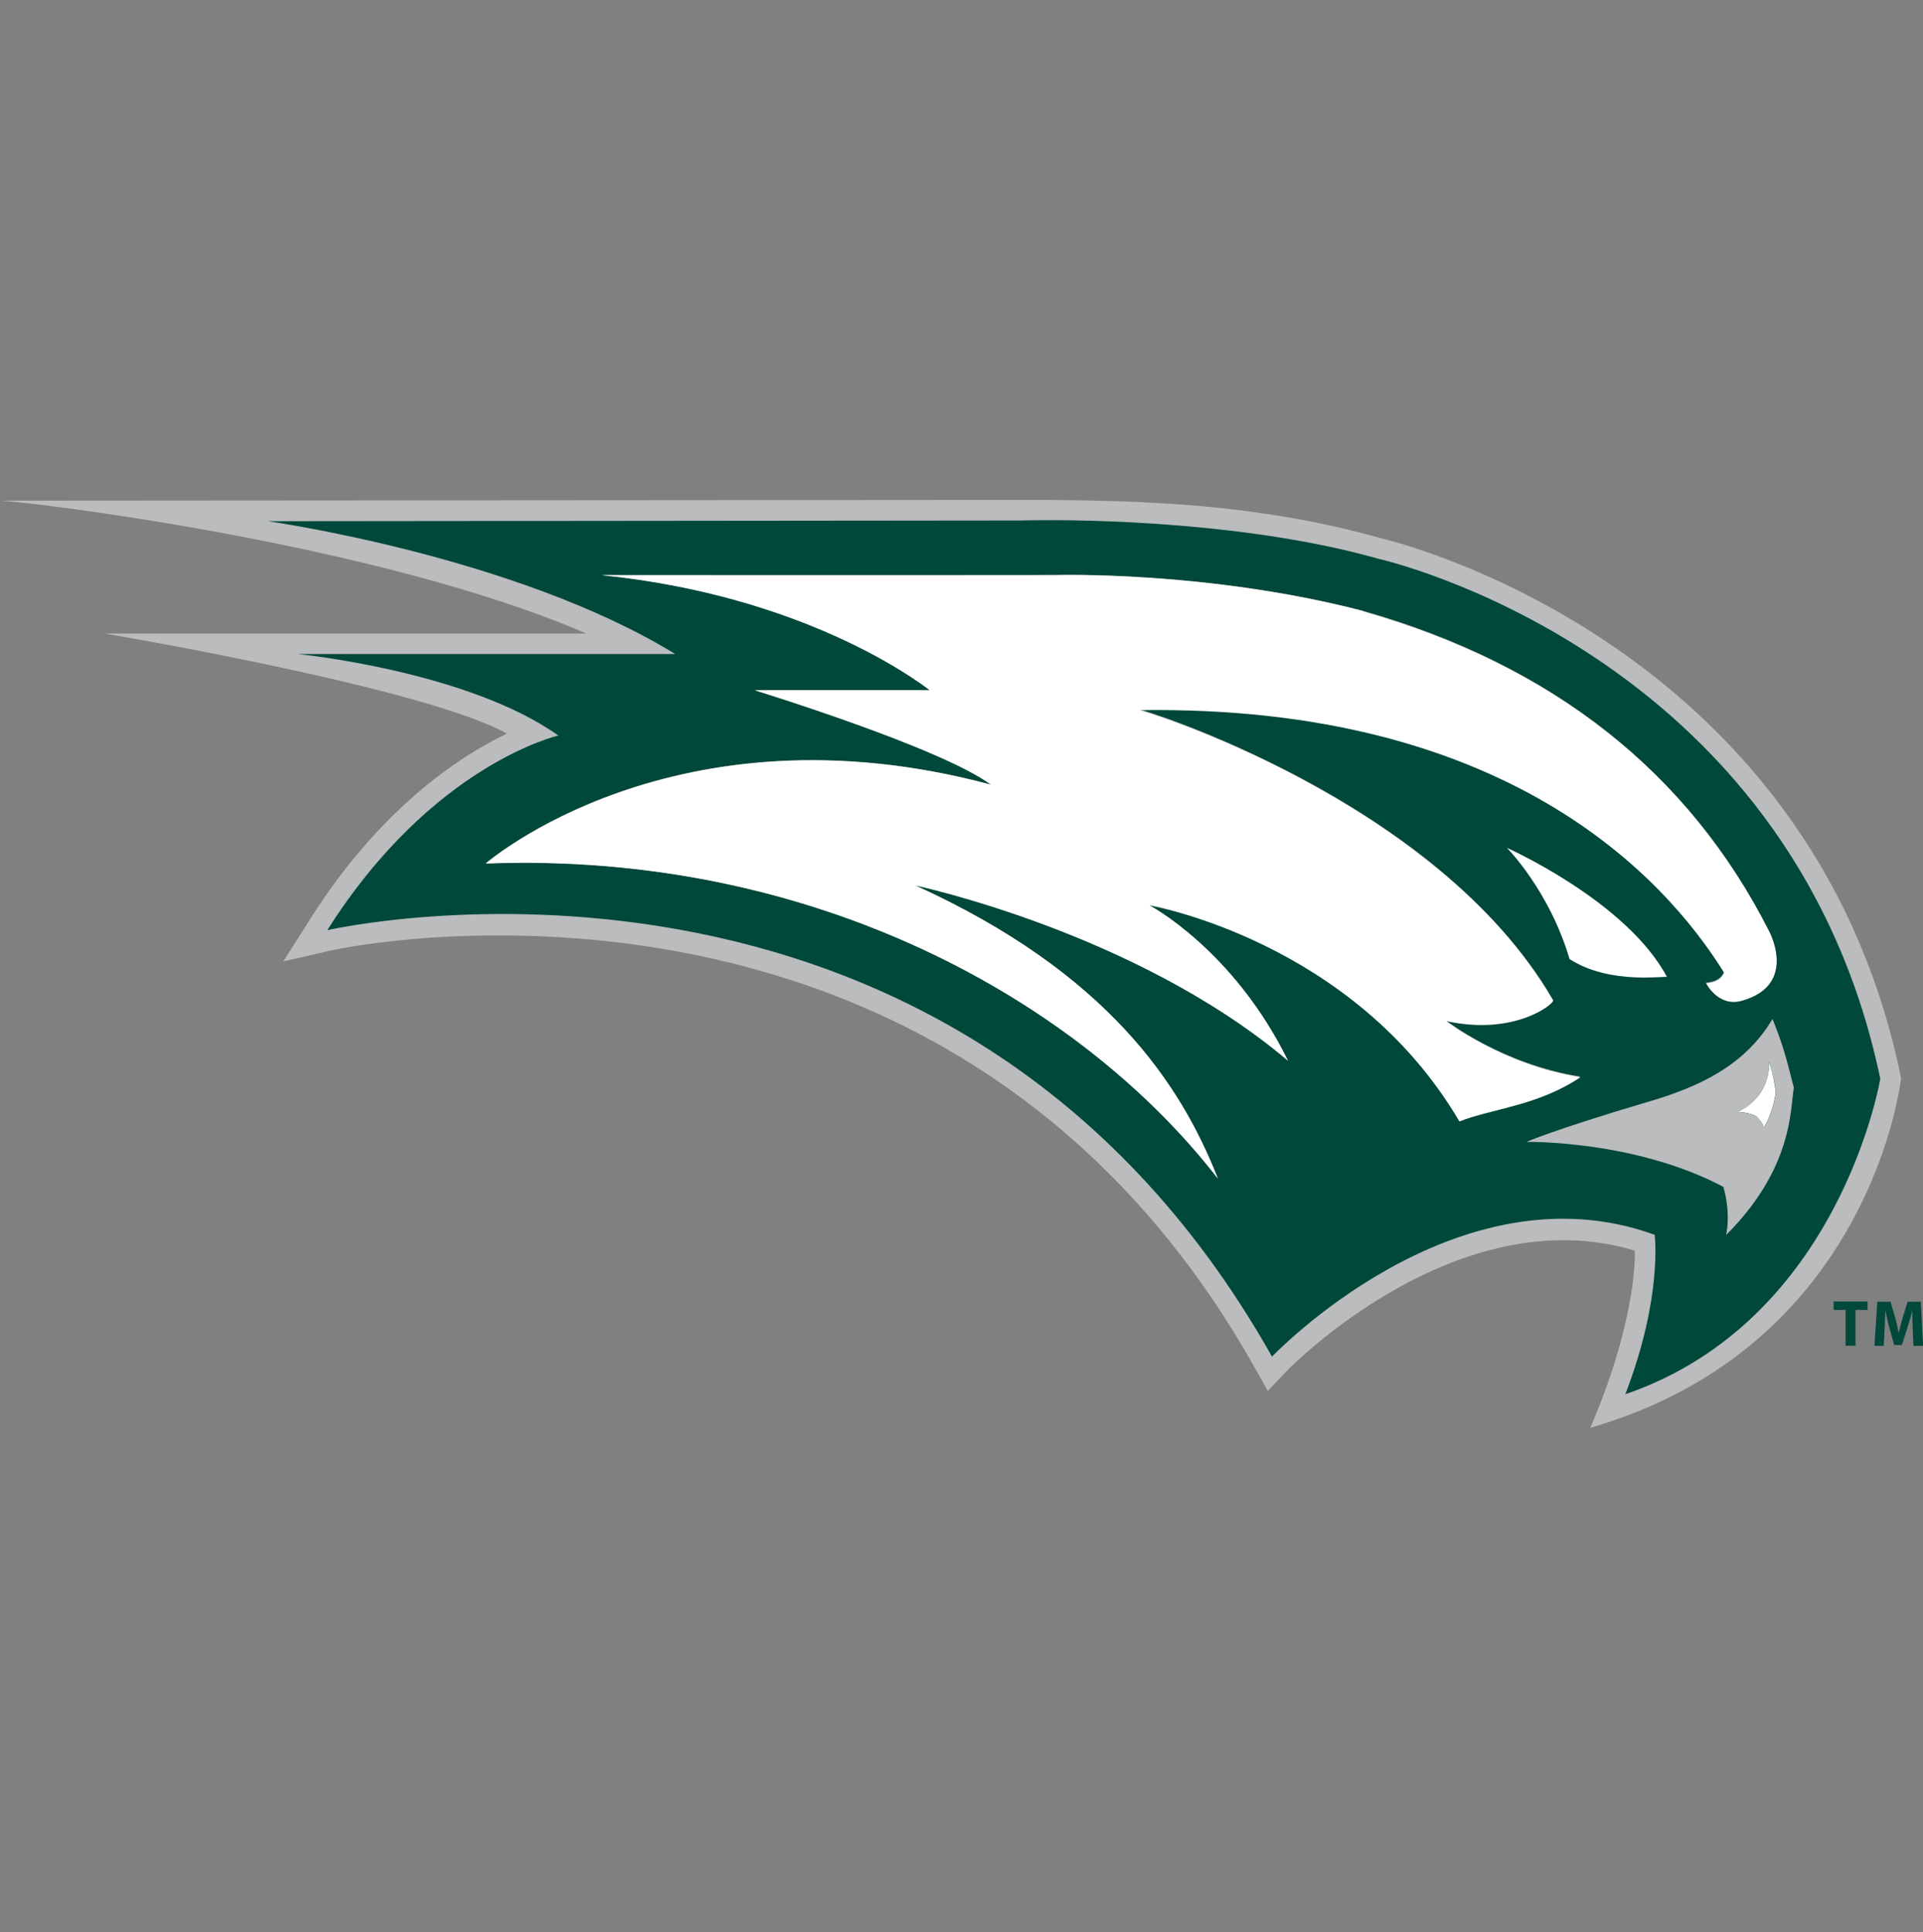
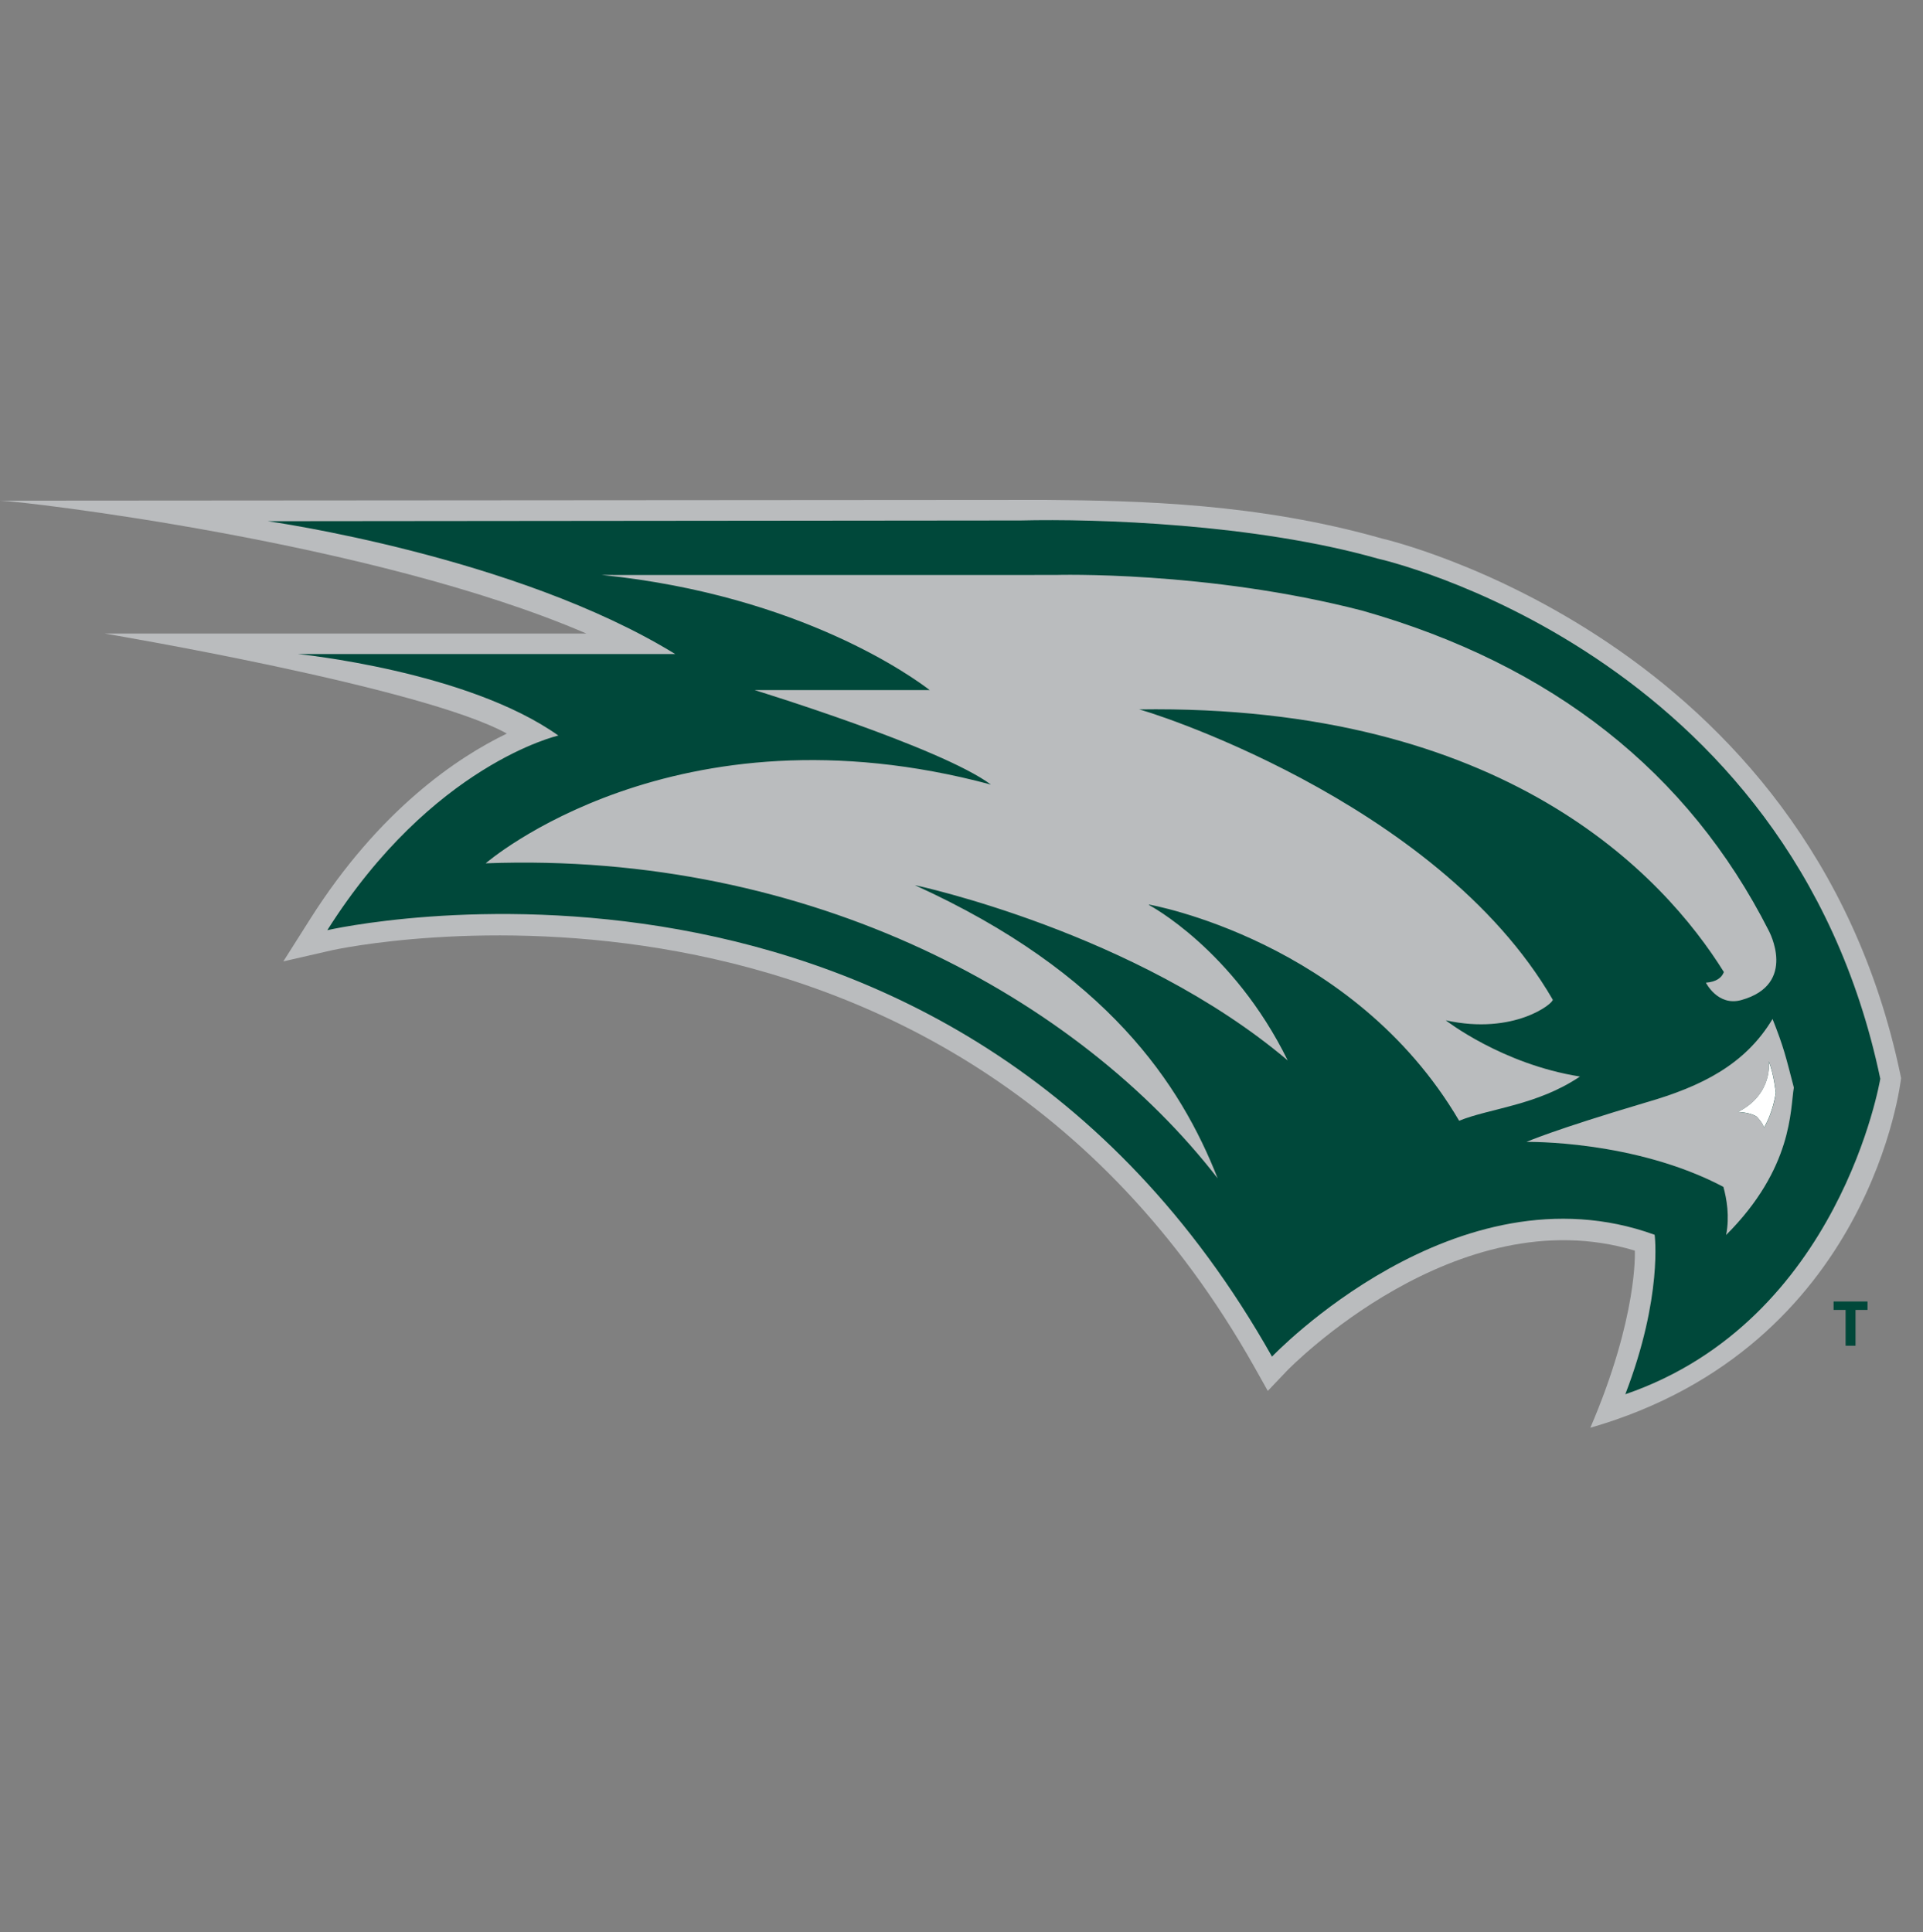
<svg xmlns="http://www.w3.org/2000/svg" width="200" height="201" viewBox="0 0 200 201" fill="none">
  <rect x="0" y="0" width="200" height="201" fill="#808080" stroke="none" />
  <g clip-path="url(#clip0_5_200198)">
    <path d="M191.938 136.255H190.701V135.379H194.23V136.255H192.981V139.977H191.95V136.255H191.938Z" fill="#00483A" />
-     <path d="M198.931 138.213C198.905 137.659 198.892 137.002 198.892 136.333C198.738 136.925 198.558 137.569 198.377 138.11L197.811 139.9H196.999L196.51 138.136C196.355 137.595 196.214 136.951 196.098 136.345H196.085C196.059 136.964 196.033 137.672 196.008 138.252L195.917 139.99H194.951L195.248 135.405H196.626L197.076 136.951C197.231 137.479 197.36 138.045 197.463 138.586H197.489C197.617 138.058 197.772 137.453 197.926 136.938L198.403 135.405H199.768L200.013 139.99H199.008L198.931 138.226V138.213Z" fill="#00483A" />
    <path d="M165.394 148.529C170.378 136.925 170.03 130.125 170.03 130.125C170.03 130.112 170.03 130.099 170.03 130.086C151.471 124.484 134.033 142.386 133.853 142.579L131.857 144.678L130.44 142.154C98.203 84.971 35.16 98.7 34.529 98.841L29.468 100.001L32.249 95.609C39.487 84.172 47.64 78.75 52.714 76.303C44.008 71.46 10.87 65.897 10.87 65.897H60.983C38.869 56.353 2.138 52.103 0 52.077L108.674 52C118.54 52.077 130.839 52.348 143.744 56.018C144.182 56.121 188.125 66.335 197.643 111.759L197.72 112.146C197.72 112.146 194.72 140.08 165.381 148.516L165.394 148.529Z" fill="#BABCBE" />
-     <path d="M163.256 99.769C167.493 102.499 173.405 101.443 173.379 101.636C169.193 93.741 156.726 88.19 156.726 88.19C156.726 88.19 161.144 92.634 163.243 99.769H163.256Z" fill="white" />
    <path d="M183.437 117.323C184.429 115.687 184.687 113.665 184.687 113.665C184.687 113.665 184.493 111.733 183.953 110.381C183.953 110.381 184.455 113.794 180.746 115.662C180.746 115.662 182.008 115.687 182.703 116.151C182.703 116.151 183.437 116.898 183.437 117.31V117.323Z" fill="white" />
    <path d="M27.858 54.215C27.858 54.215 53.642 57.834 70.23 68.034H31C31 68.034 48.593 69.773 58.072 76.509C58.072 76.509 44.961 79.484 34.04 96.755C34.04 96.755 98.86 81.789 132.295 141.111C132.295 141.111 151.446 120.942 172.091 128.438C172.091 128.438 172.954 134.864 169.039 145.026C191.384 137.363 195.557 112.21 195.557 112.21C186.219 67.597 143.293 58.105 143.293 58.105C130.504 54.473 114.032 53.945 106.15 54.138L27.858 54.215ZM119.506 94.141C119.506 94.141 128.238 98.725 133.93 110.304C118.14 96.935 95.138 92.067 95.138 92.067C115.204 101.185 122.79 112.789 126.641 122.565C112.216 103.929 84.487 88.512 50.512 89.8C50.512 89.8 70.101 72.761 103.059 81.609C97.856 77.733 78.486 71.782 78.486 71.782H96.697C95.164 70.61 83.418 61.93 62.58 59.805C62.58 59.805 91.094 59.818 109.769 59.805C109.769 59.805 125.52 59.328 141.722 63.527C161.466 69.142 175.594 80.321 183.953 96.794C183.953 96.794 187.005 102.37 181.119 104.019C178.659 104.714 177.423 102.216 177.423 102.216C178.531 102.126 179.072 101.688 179.29 101.108C173.005 91.024 156.507 73.225 118.437 73.791C118.295 73.611 149.359 83.052 161.492 103.98C161.62 104.328 157.486 107.702 150.364 106.131C150.364 106.131 156.198 110.69 164.325 111.978C159.843 114.992 155.013 115.262 151.755 116.576C140.705 97.76 119.493 94.089 119.493 94.089L119.506 94.141Z" fill="#00483A" />
-     <path d="M141.748 63.553C125.546 59.354 109.794 59.831 109.794 59.831C91.12 59.856 62.605 59.831 62.605 59.831C83.431 61.956 95.189 70.636 96.722 71.808H78.511C78.511 71.808 97.881 77.758 103.084 81.635C70.127 72.787 50.538 89.826 50.538 89.826C84.513 88.525 112.229 103.954 126.666 122.591C122.828 112.815 115.229 101.198 95.164 92.093C95.164 92.093 118.166 96.961 133.956 110.33C128.276 98.751 119.531 94.166 119.531 94.166C119.531 94.166 140.743 97.837 151.793 116.653C155.065 115.327 159.894 115.056 164.363 112.055C156.237 110.767 150.402 106.208 150.402 106.208C157.525 107.78 161.659 104.405 161.53 104.057C149.398 83.129 118.333 73.689 118.475 73.869C156.546 73.289 173.044 91.088 179.329 101.185C179.11 101.765 178.569 102.203 177.461 102.293C177.461 102.293 178.711 104.792 181.158 104.096C187.043 102.448 183.991 96.871 183.991 96.871C175.633 80.386 161.504 69.207 141.76 63.604L141.748 63.553Z" fill="white" />
-     <path d="M163.256 99.769C167.493 102.499 173.405 101.443 173.379 101.636C169.193 93.741 156.726 88.19 156.726 88.19C156.726 88.19 161.144 92.634 163.243 99.769H163.256Z" fill="white" />
    <path d="M183.437 117.323C184.429 115.687 184.687 113.665 184.687 113.665C184.687 113.665 184.493 111.733 183.953 110.381C183.953 110.381 184.455 113.794 180.746 115.662C180.746 115.662 182.008 115.687 182.703 116.151C182.703 116.151 183.437 116.898 183.437 117.31V117.323Z" fill="white" />
    <path d="M186.567 113.124C185.717 109.853 185.537 108.99 184.352 105.989C181.506 110.742 176.946 113.008 171.241 114.657C161.44 117.568 158.761 118.778 158.761 118.778C158.761 118.778 169.966 118.559 179.239 123.453C179.574 124.651 179.909 126.519 179.522 128.463C186.503 121.483 186.181 115.365 186.567 113.124ZM183.965 110.381C184.493 111.72 184.7 113.665 184.7 113.665C184.7 113.665 184.442 115.687 183.45 117.323C183.45 116.898 182.716 116.164 182.716 116.164C182.021 115.7 180.759 115.674 180.759 115.674C184.468 113.807 183.965 110.394 183.965 110.394V110.381Z" fill="#BABCBE" />
  </g>
  <defs>
    <clipPath id="clip0_5_200198">
      <rect width="200" height="96.529" fill="white" transform="translate(0 52)" />
    </clipPath>
  </defs>
</svg>